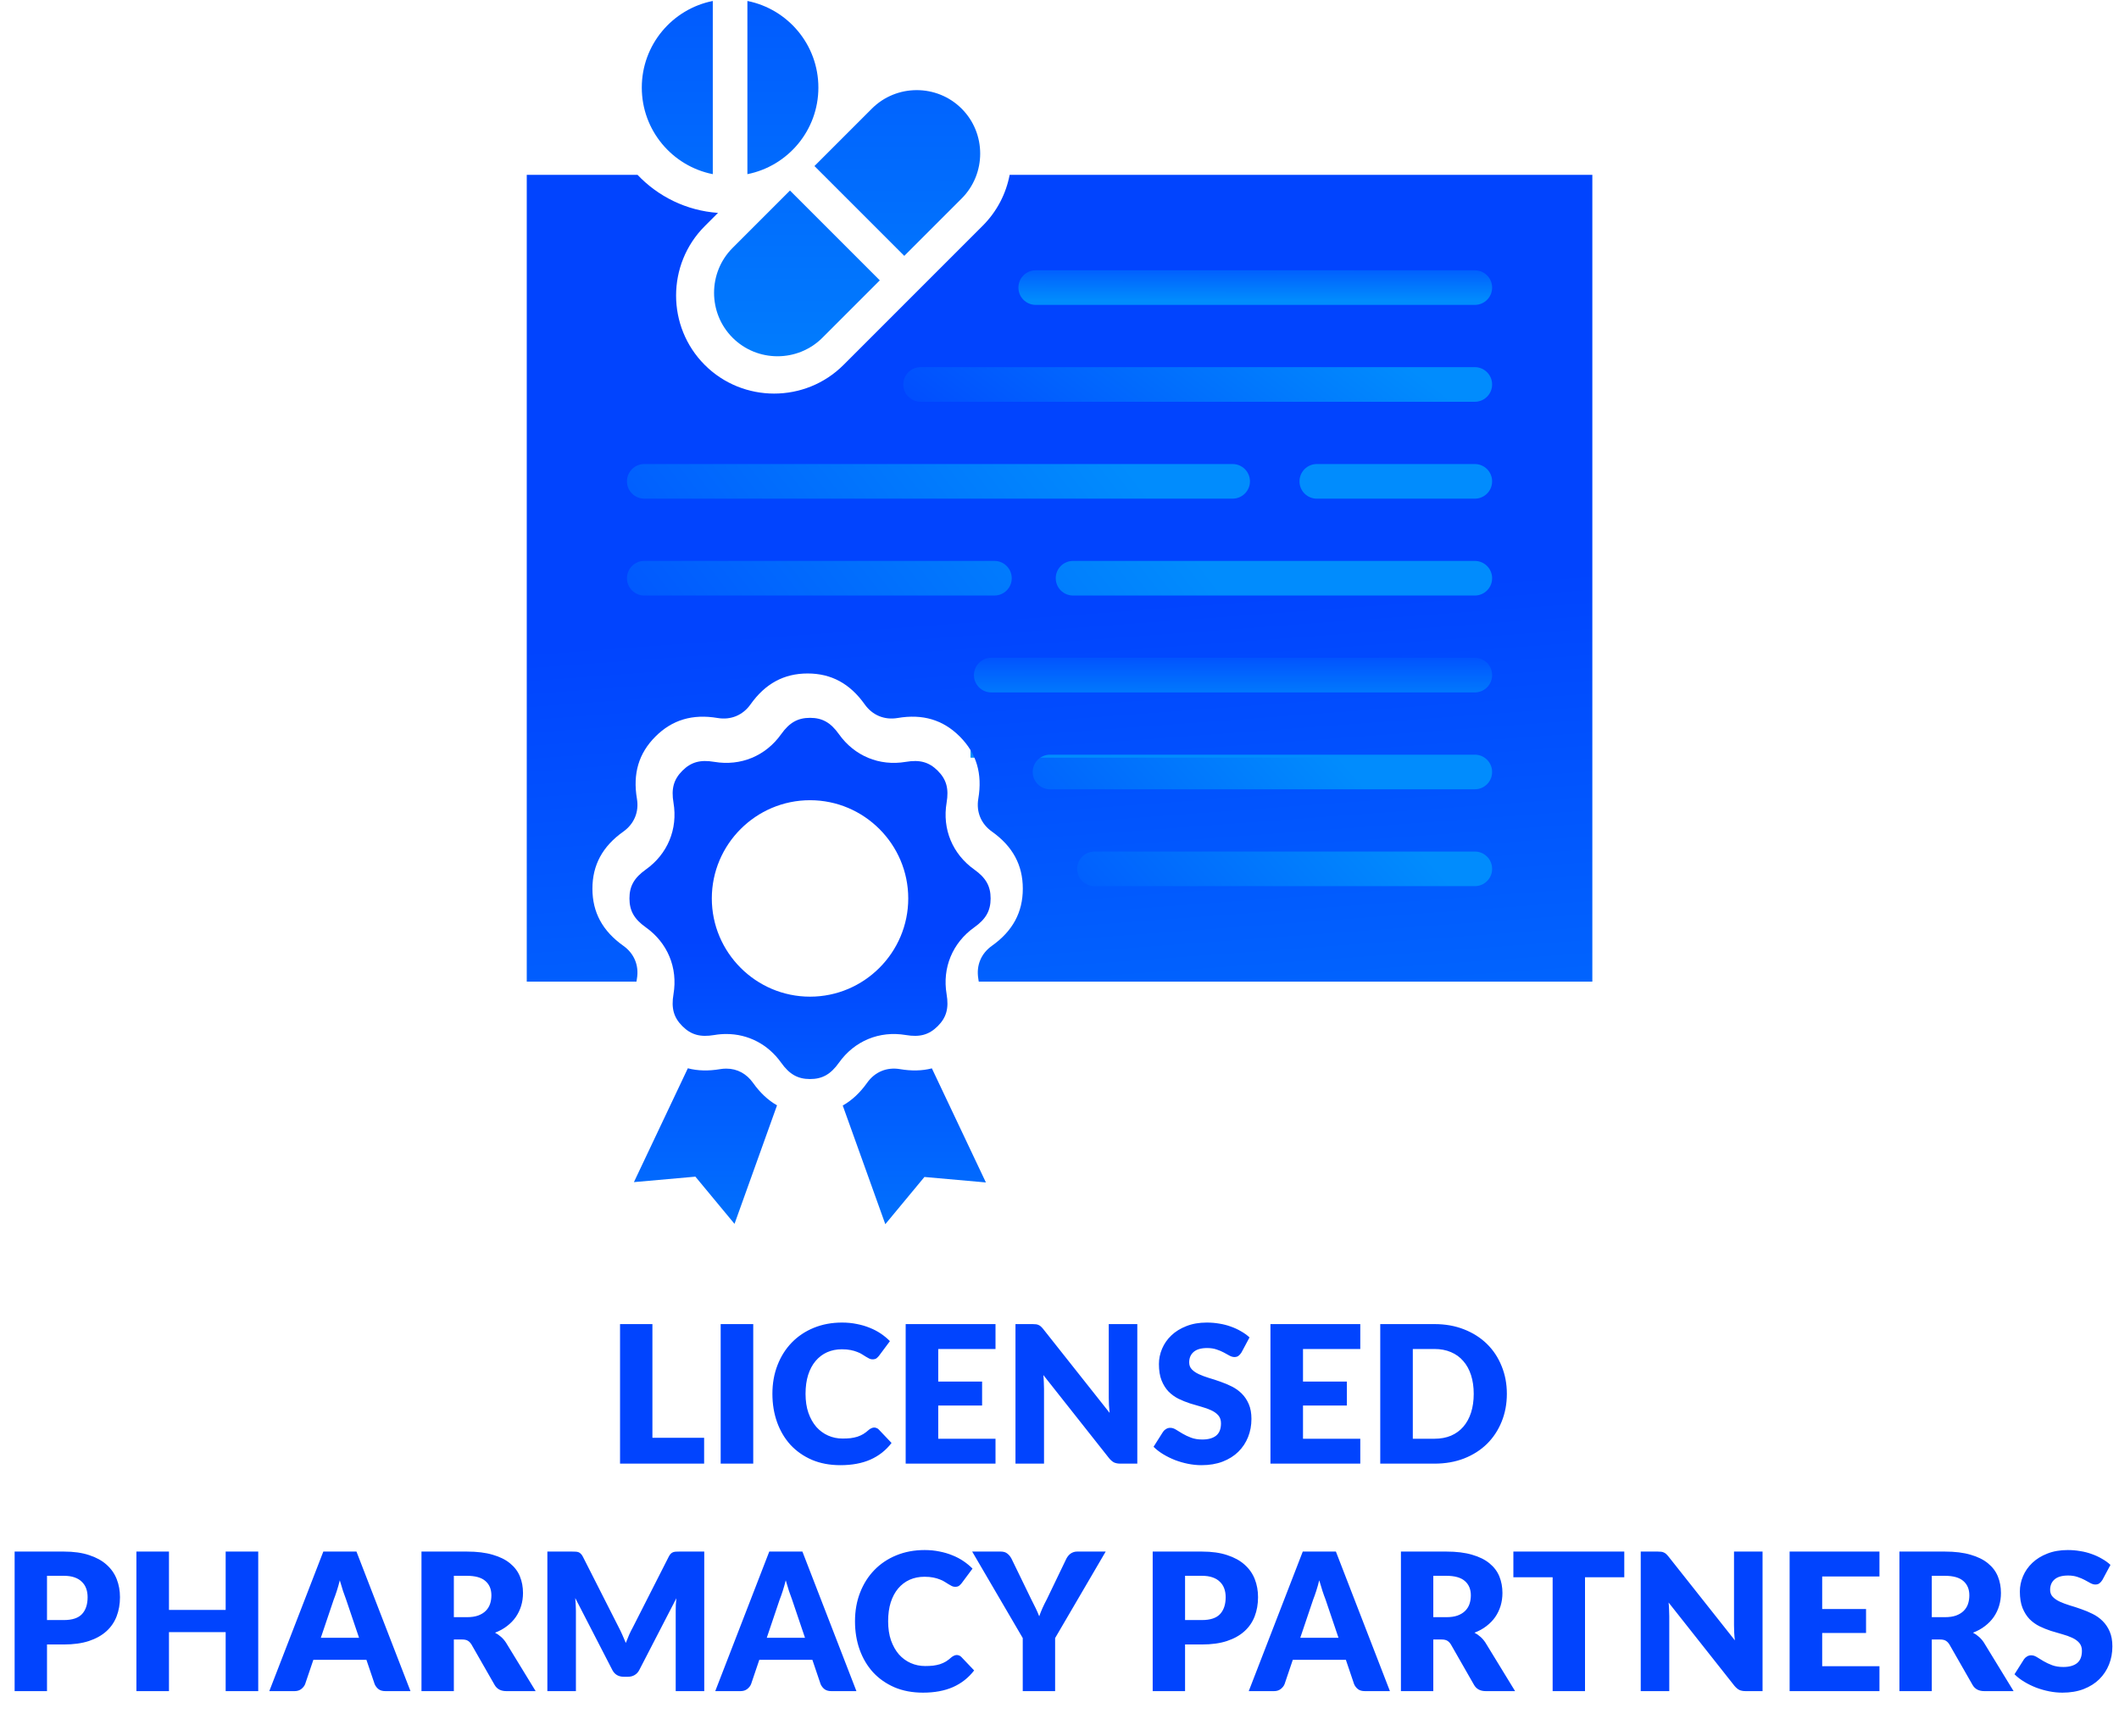
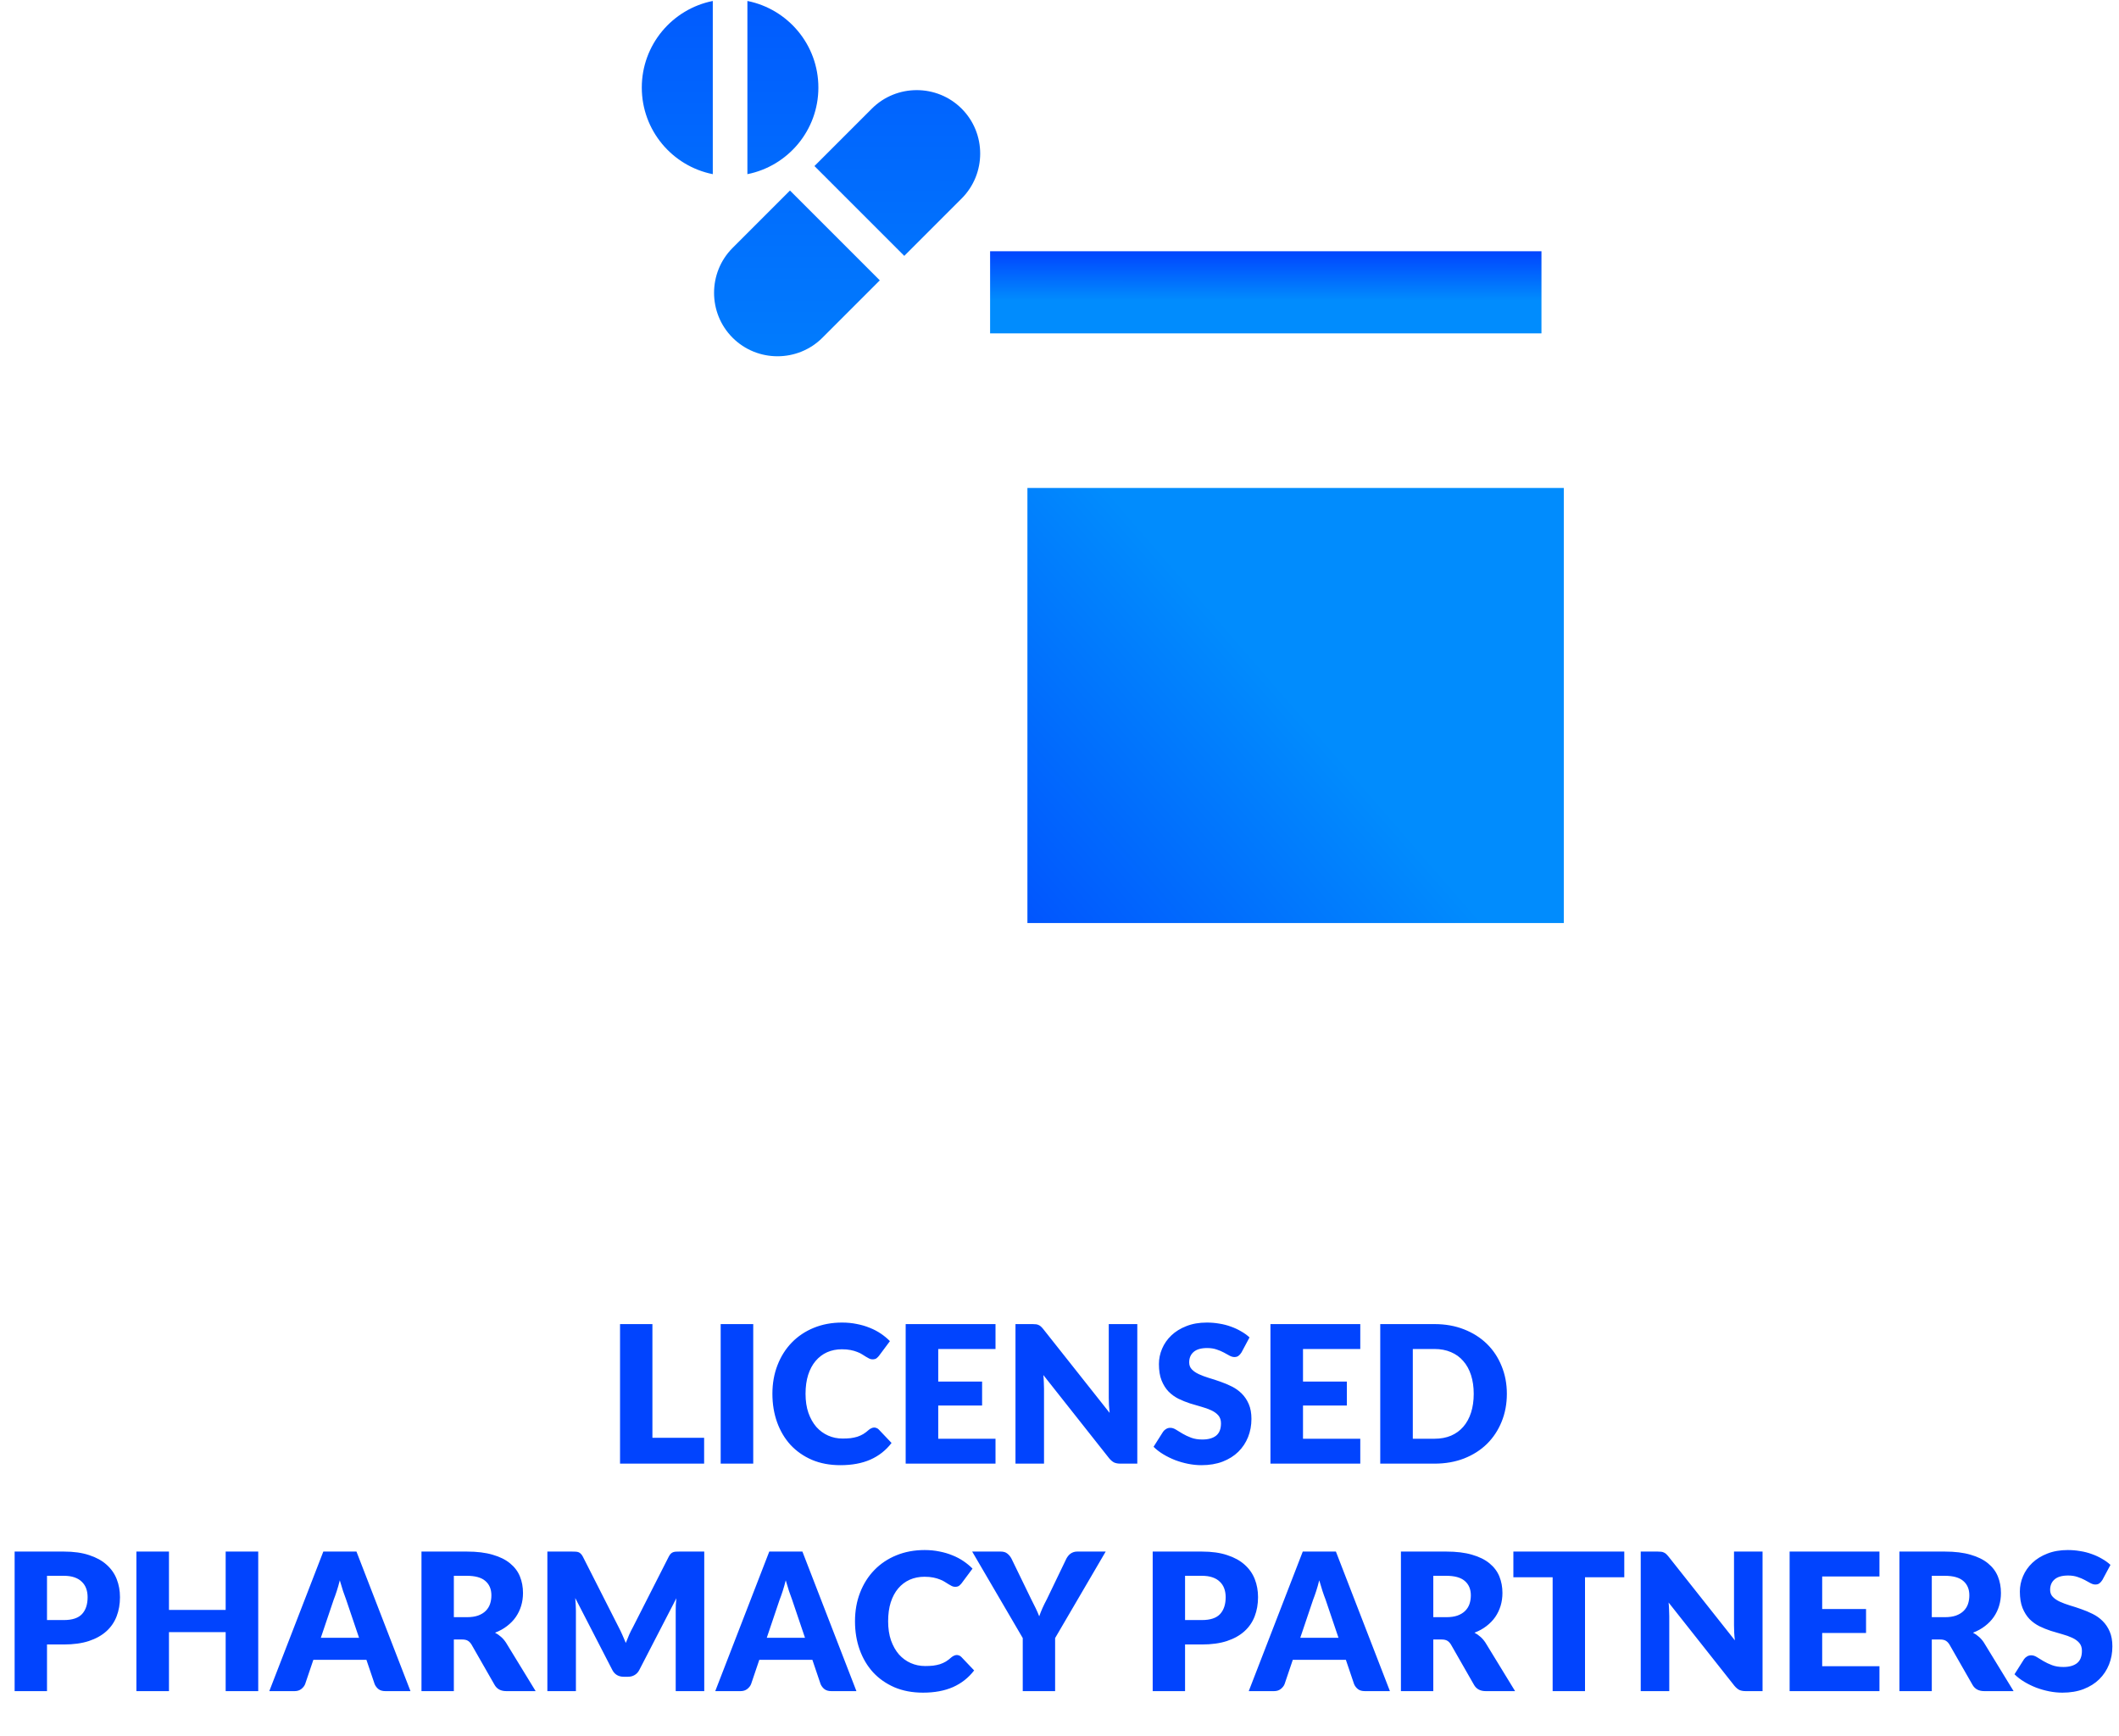
<svg xmlns="http://www.w3.org/2000/svg" width="177" height="145" viewBox="0 0 177 145" fill="none">
  <path d="M58.816 120.09V122.25H51.792V110.594H54.496V120.09H58.816ZM62.918 122.25H60.198V110.594H62.918V122.25ZM73.023 119.234C73.087 119.234 73.151 119.247 73.215 119.274C73.279 119.295 73.34 119.335 73.399 119.394L74.471 120.522C74.002 121.135 73.412 121.599 72.703 121.914C71.999 122.223 71.164 122.378 70.199 122.378C69.314 122.378 68.519 122.229 67.815 121.93C67.116 121.626 66.522 121.21 66.031 120.682C65.546 120.149 65.172 119.519 64.911 118.794C64.65 118.063 64.519 117.271 64.519 116.418C64.519 115.549 64.66 114.751 64.943 114.026C65.226 113.295 65.623 112.666 66.135 112.138C66.647 111.61 67.26 111.199 67.975 110.906C68.69 110.613 69.476 110.466 70.335 110.466C70.772 110.466 71.183 110.506 71.567 110.586C71.956 110.661 72.319 110.767 72.655 110.906C72.991 111.039 73.3 111.202 73.583 111.394C73.866 111.586 74.116 111.794 74.335 112.018L73.423 113.242C73.364 113.317 73.295 113.386 73.215 113.45C73.135 113.509 73.023 113.538 72.879 113.538C72.783 113.538 72.692 113.517 72.607 113.474C72.522 113.431 72.431 113.381 72.335 113.322C72.239 113.258 72.132 113.191 72.015 113.122C71.903 113.047 71.767 112.981 71.607 112.922C71.452 112.858 71.268 112.805 71.055 112.762C70.847 112.719 70.602 112.698 70.319 112.698C69.871 112.698 69.46 112.781 69.087 112.946C68.719 113.111 68.399 113.354 68.127 113.674C67.86 113.989 67.652 114.378 67.503 114.842C67.359 115.301 67.287 115.826 67.287 116.418C67.287 117.015 67.367 117.546 67.527 118.01C67.692 118.474 67.914 118.866 68.191 119.186C68.474 119.501 68.802 119.741 69.175 119.906C69.548 120.071 69.948 120.154 70.375 120.154C70.62 120.154 70.844 120.143 71.047 120.122C71.25 120.095 71.439 120.055 71.615 120.002C71.791 119.943 71.956 119.869 72.111 119.778C72.266 119.682 72.423 119.562 72.583 119.418C72.647 119.365 72.716 119.322 72.791 119.29C72.866 119.253 72.943 119.234 73.023 119.234ZM78.371 112.674V115.394H82.035V117.394H78.371V120.17H83.155V122.25H75.651V110.594H83.155V112.674H78.371ZM94.999 110.594V122.25H93.591C93.383 122.25 93.207 122.218 93.063 122.154C92.925 122.085 92.786 121.967 92.647 121.802L87.151 114.85C87.173 115.058 87.186 115.261 87.191 115.458C87.202 115.65 87.207 115.831 87.207 116.002V122.25H84.823V110.594H86.247C86.365 110.594 86.463 110.599 86.543 110.61C86.623 110.621 86.695 110.642 86.759 110.674C86.823 110.701 86.885 110.741 86.943 110.794C87.002 110.847 87.069 110.919 87.143 111.01L92.687 118.01C92.661 117.786 92.642 117.57 92.631 117.362C92.621 117.149 92.615 116.949 92.615 116.762V110.594H94.999ZM103.701 112.962C103.621 113.09 103.535 113.186 103.445 113.25C103.359 113.314 103.247 113.346 103.109 113.346C102.986 113.346 102.853 113.309 102.709 113.234C102.57 113.154 102.41 113.066 102.229 112.97C102.053 112.874 101.85 112.789 101.621 112.714C101.391 112.634 101.13 112.594 100.837 112.594C100.33 112.594 99.951 112.703 99.701 112.922C99.456 113.135 99.333 113.426 99.333 113.794C99.333 114.029 99.407 114.223 99.557 114.378C99.706 114.533 99.901 114.666 100.141 114.778C100.386 114.89 100.663 114.994 100.973 115.09C101.287 115.181 101.607 115.285 101.933 115.402C102.258 115.514 102.575 115.647 102.885 115.802C103.199 115.957 103.477 116.154 103.717 116.394C103.962 116.634 104.159 116.927 104.309 117.274C104.458 117.615 104.533 118.029 104.533 118.514C104.533 119.053 104.439 119.557 104.253 120.026C104.066 120.495 103.794 120.906 103.437 121.258C103.085 121.605 102.647 121.879 102.125 122.082C101.607 122.279 101.018 122.378 100.357 122.378C99.994 122.378 99.624 122.341 99.245 122.266C98.871 122.191 98.509 122.087 98.157 121.954C97.805 121.815 97.474 121.653 97.165 121.466C96.856 121.279 96.586 121.071 96.357 120.842L97.157 119.578C97.221 119.487 97.303 119.413 97.405 119.354C97.511 119.29 97.626 119.258 97.749 119.258C97.909 119.258 98.069 119.309 98.229 119.41C98.394 119.511 98.578 119.623 98.781 119.746C98.989 119.869 99.226 119.981 99.493 120.082C99.76 120.183 100.074 120.234 100.437 120.234C100.927 120.234 101.309 120.127 101.581 119.914C101.853 119.695 101.989 119.351 101.989 118.882C101.989 118.61 101.914 118.389 101.765 118.218C101.615 118.047 101.418 117.906 101.173 117.794C100.933 117.682 100.658 117.583 100.349 117.498C100.039 117.413 99.722 117.319 99.397 117.218C99.072 117.111 98.754 116.983 98.445 116.834C98.135 116.679 97.858 116.479 97.613 116.234C97.373 115.983 97.178 115.674 97.029 115.306C96.879 114.933 96.805 114.474 96.805 113.93C96.805 113.493 96.893 113.066 97.069 112.65C97.245 112.234 97.504 111.863 97.845 111.538C98.186 111.213 98.605 110.954 99.101 110.762C99.597 110.565 100.165 110.466 100.805 110.466C101.162 110.466 101.509 110.495 101.845 110.554C102.186 110.607 102.509 110.69 102.813 110.802C103.117 110.909 103.399 111.039 103.661 111.194C103.927 111.343 104.165 111.514 104.373 111.706L103.701 112.962ZM108.84 112.674V115.394H112.504V117.394H108.84V120.17H113.624V122.25H106.12V110.594H113.624V112.674H108.84ZM125.868 116.418C125.868 117.261 125.721 118.039 125.428 118.754C125.14 119.463 124.732 120.079 124.204 120.602C123.676 121.119 123.039 121.525 122.292 121.818C121.551 122.106 120.727 122.25 119.82 122.25H115.292V110.594H119.82C120.727 110.594 121.551 110.741 122.292 111.034C123.039 111.327 123.676 111.733 124.204 112.25C124.732 112.767 125.14 113.383 125.428 114.098C125.721 114.807 125.868 115.581 125.868 116.418ZM123.1 116.418C123.1 115.842 123.025 115.322 122.876 114.858C122.727 114.394 122.511 114.002 122.228 113.682C121.951 113.357 121.609 113.109 121.204 112.938C120.799 112.762 120.337 112.674 119.82 112.674H118.012V120.17H119.82C120.337 120.17 120.799 120.085 121.204 119.914C121.609 119.738 121.951 119.49 122.228 119.17C122.511 118.845 122.727 118.45 122.876 117.986C123.025 117.522 123.1 116.999 123.1 116.418ZM5.334 135.314C6.038 135.314 6.544 135.146 6.854 134.81C7.163 134.474 7.318 134.005 7.318 133.402C7.318 133.135 7.278 132.893 7.198 132.674C7.118 132.455 6.995 132.269 6.83 132.114C6.67 131.954 6.464 131.831 6.214 131.746C5.968 131.661 5.675 131.618 5.334 131.618H3.926V135.314H5.334ZM5.334 129.594C6.155 129.594 6.859 129.693 7.446 129.89C8.038 130.082 8.523 130.349 8.902 130.69C9.286 131.031 9.568 131.434 9.75 131.898C9.931 132.362 10.022 132.863 10.022 133.402C10.022 133.983 9.928 134.517 9.742 135.002C9.555 135.487 9.27 135.903 8.886 136.25C8.502 136.597 8.014 136.869 7.422 137.066C6.835 137.258 6.139 137.354 5.334 137.354H3.926V141.25H1.222V129.594H5.334ZM21.57 129.594V141.25H18.85V136.322H14.114V141.25H11.394V129.594H14.114V134.466H18.85V129.594H21.57ZM29.991 136.794L28.911 133.602C28.831 133.399 28.746 133.162 28.655 132.89C28.564 132.613 28.474 132.314 28.383 131.994C28.303 132.319 28.218 132.621 28.127 132.898C28.037 133.175 27.951 133.415 27.871 133.618L26.799 136.794H29.991ZM34.287 141.25H32.191C31.956 141.25 31.767 141.197 31.623 141.09C31.479 140.978 31.37 140.837 31.295 140.666L30.607 138.634H26.175L25.487 140.666C25.428 140.815 25.322 140.951 25.167 141.074C25.018 141.191 24.831 141.25 24.607 141.25H22.495L27.007 129.594H29.775L34.287 141.25ZM38.998 135.074C39.366 135.074 39.678 135.029 39.934 134.938C40.196 134.842 40.409 134.711 40.574 134.546C40.739 134.381 40.859 134.189 40.934 133.97C41.009 133.746 41.046 133.506 41.046 133.25C41.046 132.738 40.878 132.338 40.542 132.05C40.212 131.762 39.697 131.618 38.998 131.618H37.91V135.074H38.998ZM44.742 141.25H42.294C41.841 141.25 41.516 141.079 41.318 140.738L39.382 137.354C39.291 137.21 39.19 137.106 39.078 137.042C38.966 136.973 38.806 136.938 38.598 136.938H37.91V141.25H35.206V129.594H38.998C39.841 129.594 40.558 129.682 41.15 129.858C41.748 130.029 42.233 130.269 42.606 130.578C42.985 130.887 43.26 131.253 43.43 131.674C43.601 132.095 43.686 132.554 43.686 133.05C43.686 133.429 43.636 133.786 43.534 134.122C43.433 134.458 43.283 134.77 43.086 135.058C42.889 135.341 42.644 135.594 42.35 135.818C42.062 136.042 41.729 136.226 41.35 136.37C41.526 136.461 41.691 136.575 41.846 136.714C42.001 136.847 42.139 137.007 42.262 137.194L44.742 141.25ZM58.826 129.594V141.25H56.442V134.546C56.442 134.391 56.444 134.223 56.45 134.042C56.46 133.861 56.476 133.677 56.498 133.49L53.402 139.482C53.306 139.669 53.175 139.81 53.01 139.906C52.85 140.002 52.666 140.05 52.458 140.05H52.09C51.882 140.05 51.695 140.002 51.53 139.906C51.37 139.81 51.242 139.669 51.146 139.482L48.05 133.474C48.066 133.666 48.079 133.855 48.09 134.042C48.1 134.223 48.106 134.391 48.106 134.546V141.25H45.722V129.594H47.786C47.903 129.594 48.004 129.597 48.09 129.602C48.18 129.607 48.26 129.623 48.33 129.65C48.399 129.677 48.46 129.719 48.514 129.778C48.572 129.831 48.628 129.909 48.682 130.01L51.682 135.922C51.788 136.125 51.89 136.335 51.986 136.554C52.087 136.773 52.183 136.997 52.274 137.226C52.364 136.991 52.458 136.762 52.554 136.538C52.655 136.314 52.762 136.101 52.874 135.898L55.866 130.01C55.919 129.909 55.972 129.831 56.026 129.778C56.084 129.719 56.148 129.677 56.218 129.65C56.287 129.623 56.364 129.607 56.45 129.602C56.54 129.597 56.644 129.594 56.762 129.594H58.826ZM67.241 136.794L66.161 133.602C66.081 133.399 65.996 133.162 65.905 132.89C65.814 132.613 65.724 132.314 65.633 131.994C65.553 132.319 65.468 132.621 65.377 132.898C65.287 133.175 65.201 133.415 65.121 133.618L64.049 136.794H67.241ZM71.537 141.25H69.441C69.207 141.25 69.017 141.197 68.873 141.09C68.729 140.978 68.62 140.837 68.545 140.666L67.857 138.634H63.425L62.737 140.666C62.678 140.815 62.572 140.951 62.417 141.074C62.268 141.191 62.081 141.25 61.857 141.25H59.745L64.257 129.594H67.025L71.537 141.25ZM79.921 138.234C79.986 138.234 80.049 138.247 80.114 138.274C80.177 138.295 80.239 138.335 80.297 138.394L81.37 139.522C80.9 140.135 80.311 140.599 79.602 140.914C78.897 141.223 78.063 141.378 77.097 141.378C76.212 141.378 75.418 141.229 74.713 140.93C74.015 140.626 73.42 140.21 72.93 139.682C72.444 139.149 72.071 138.519 71.809 137.794C71.548 137.063 71.418 136.271 71.418 135.418C71.418 134.549 71.559 133.751 71.841 133.026C72.124 132.295 72.522 131.666 73.034 131.138C73.546 130.61 74.159 130.199 74.874 129.906C75.588 129.613 76.375 129.466 77.234 129.466C77.671 129.466 78.082 129.506 78.466 129.586C78.855 129.661 79.218 129.767 79.553 129.906C79.889 130.039 80.199 130.202 80.481 130.394C80.764 130.586 81.015 130.794 81.234 131.018L80.322 132.242C80.263 132.317 80.194 132.386 80.114 132.45C80.034 132.509 79.921 132.538 79.778 132.538C79.681 132.538 79.591 132.517 79.505 132.474C79.42 132.431 79.329 132.381 79.234 132.322C79.138 132.258 79.031 132.191 78.913 132.122C78.802 132.047 78.665 131.981 78.505 131.922C78.351 131.858 78.167 131.805 77.954 131.762C77.746 131.719 77.5 131.698 77.218 131.698C76.769 131.698 76.359 131.781 75.986 131.946C75.618 132.111 75.297 132.354 75.025 132.674C74.759 132.989 74.551 133.378 74.401 133.842C74.257 134.301 74.186 134.826 74.186 135.418C74.186 136.015 74.266 136.546 74.425 137.01C74.591 137.474 74.812 137.866 75.09 138.186C75.372 138.501 75.7 138.741 76.073 138.906C76.447 139.071 76.847 139.154 77.273 139.154C77.519 139.154 77.743 139.143 77.945 139.122C78.148 139.095 78.338 139.055 78.513 139.002C78.689 138.943 78.855 138.869 79.01 138.778C79.164 138.682 79.322 138.562 79.481 138.418C79.546 138.365 79.615 138.322 79.689 138.29C79.764 138.253 79.841 138.234 79.921 138.234ZM88.134 136.818V141.25H85.43V136.818L81.206 129.594H83.59C83.825 129.594 84.008 129.65 84.142 129.762C84.281 129.869 84.395 130.007 84.486 130.178L86.134 133.57C86.272 133.837 86.398 134.087 86.51 134.322C86.622 134.551 86.721 134.778 86.806 135.002C86.886 134.773 86.977 134.543 87.078 134.314C87.184 134.079 87.307 133.831 87.446 133.57L89.078 130.178C89.115 130.109 89.16 130.039 89.214 129.97C89.267 129.901 89.329 129.839 89.398 129.786C89.472 129.727 89.555 129.682 89.646 129.65C89.742 129.613 89.846 129.594 89.958 129.594H92.358L88.134 136.818ZM100.396 135.314C101.1 135.314 101.607 135.146 101.916 134.81C102.226 134.474 102.38 134.005 102.38 133.402C102.38 133.135 102.34 132.893 102.26 132.674C102.18 132.455 102.058 132.269 101.892 132.114C101.732 131.954 101.527 131.831 101.276 131.746C101.031 131.661 100.738 131.618 100.396 131.618H98.988V135.314H100.396ZM100.396 129.594C101.218 129.594 101.922 129.693 102.508 129.89C103.1 130.082 103.586 130.349 103.964 130.69C104.348 131.031 104.631 131.434 104.812 131.898C104.994 132.362 105.084 132.863 105.084 133.402C105.084 133.983 104.991 134.517 104.804 135.002C104.618 135.487 104.332 135.903 103.948 136.25C103.564 136.597 103.076 136.869 102.484 137.066C101.898 137.258 101.202 137.354 100.396 137.354H98.988V141.25H96.284V129.594H100.396ZM111.804 136.794L110.724 133.602C110.644 133.399 110.558 133.162 110.468 132.89C110.377 132.613 110.286 132.314 110.196 131.994C110.116 132.319 110.03 132.621 109.94 132.898C109.849 133.175 109.764 133.415 109.684 133.618L108.612 136.794H111.804ZM116.1 141.25H114.004C113.769 141.25 113.58 141.197 113.436 141.09C113.292 140.978 113.182 140.837 113.108 140.666L112.42 138.634H107.988L107.3 140.666C107.241 140.815 107.134 140.951 106.98 141.074C106.83 141.191 106.644 141.25 106.42 141.25H104.308L108.82 129.594H111.588L116.1 141.25ZM120.811 135.074C121.179 135.074 121.491 135.029 121.747 134.938C122.008 134.842 122.221 134.711 122.387 134.546C122.552 134.381 122.672 134.189 122.747 133.97C122.821 133.746 122.859 133.506 122.859 133.25C122.859 132.738 122.691 132.338 122.355 132.05C122.024 131.762 121.509 131.618 120.811 131.618H119.723V135.074H120.811ZM126.555 141.25H124.107C123.653 141.25 123.328 141.079 123.131 140.738L121.195 137.354C121.104 137.21 121.003 137.106 120.891 137.042C120.779 136.973 120.619 136.938 120.411 136.938H119.723V141.25H117.019V129.594H120.811C121.653 129.594 122.371 129.682 122.963 129.858C123.56 130.029 124.045 130.269 124.419 130.578C124.797 130.887 125.072 131.253 125.243 131.674C125.413 132.095 125.499 132.554 125.499 133.05C125.499 133.429 125.448 133.786 125.347 134.122C125.245 134.458 125.096 134.77 124.899 135.058C124.701 135.341 124.456 135.594 124.163 135.818C123.875 136.042 123.541 136.226 123.163 136.37C123.339 136.461 123.504 136.575 123.659 136.714C123.813 136.847 123.952 137.007 124.075 137.194L126.555 141.25ZM135.676 131.738H132.396V141.25H129.692V131.738H126.412V129.594H135.676V131.738ZM147.226 129.594V141.25H145.818C145.61 141.25 145.434 141.218 145.29 141.154C145.151 141.085 145.013 140.967 144.874 140.802L139.378 133.85C139.399 134.058 139.413 134.261 139.418 134.458C139.429 134.65 139.434 134.831 139.434 135.002V141.25H137.05V129.594H138.474C138.591 129.594 138.69 129.599 138.77 129.61C138.85 129.621 138.922 129.642 138.986 129.674C139.05 129.701 139.111 129.741 139.17 129.794C139.229 129.847 139.295 129.919 139.37 130.01L144.914 137.01C144.887 136.786 144.869 136.57 144.858 136.362C144.847 136.149 144.842 135.949 144.842 135.762V129.594H147.226ZM152.207 131.674V134.394H155.871V136.394H152.207V139.17H156.991V141.25H149.487V129.594H156.991V131.674H152.207ZM162.451 135.074C162.819 135.074 163.131 135.029 163.387 134.938C163.649 134.842 163.862 134.711 164.027 134.546C164.193 134.381 164.313 134.189 164.387 133.97C164.462 133.746 164.499 133.506 164.499 133.25C164.499 132.738 164.331 132.338 163.995 132.05C163.665 131.762 163.15 131.618 162.451 131.618H161.363V135.074H162.451ZM168.195 141.25H165.747C165.294 141.25 164.969 141.079 164.771 140.738L162.835 137.354C162.745 137.21 162.643 137.106 162.531 137.042C162.419 136.973 162.259 136.938 162.051 136.938H161.363V141.25H158.659V129.594H162.451C163.294 129.594 164.011 129.682 164.603 129.858C165.201 130.029 165.686 130.269 166.059 130.578C166.438 130.887 166.713 131.253 166.883 131.674C167.054 132.095 167.139 132.554 167.139 133.05C167.139 133.429 167.089 133.786 166.987 134.122C166.886 134.458 166.737 134.77 166.539 135.058C166.342 135.341 166.097 135.594 165.803 135.818C165.515 136.042 165.182 136.226 164.803 136.37C164.979 136.461 165.145 136.575 165.299 136.714C165.454 136.847 165.593 137.007 165.715 137.194L168.195 141.25ZM175.615 131.962C175.535 132.09 175.45 132.186 175.359 132.25C175.274 132.314 175.162 132.346 175.023 132.346C174.9 132.346 174.767 132.309 174.623 132.234C174.484 132.154 174.324 132.066 174.143 131.97C173.967 131.874 173.764 131.789 173.535 131.714C173.306 131.634 173.044 131.594 172.751 131.594C172.244 131.594 171.866 131.703 171.615 131.922C171.37 132.135 171.247 132.426 171.247 132.794C171.247 133.029 171.322 133.223 171.471 133.378C171.62 133.533 171.815 133.666 172.055 133.778C172.3 133.89 172.578 133.994 172.887 134.09C173.202 134.181 173.522 134.285 173.847 134.402C174.172 134.514 174.49 134.647 174.799 134.802C175.114 134.957 175.391 135.154 175.631 135.394C175.876 135.634 176.074 135.927 176.223 136.274C176.372 136.615 176.447 137.029 176.447 137.514C176.447 138.053 176.354 138.557 176.167 139.026C175.98 139.495 175.708 139.906 175.351 140.258C174.999 140.605 174.562 140.879 174.039 141.082C173.522 141.279 172.932 141.378 172.271 141.378C171.908 141.378 171.538 141.341 171.159 141.266C170.786 141.191 170.423 141.087 170.071 140.954C169.719 140.815 169.388 140.653 169.079 140.466C168.77 140.279 168.5 140.071 168.271 139.842L169.071 138.578C169.135 138.487 169.218 138.413 169.319 138.354C169.426 138.29 169.54 138.258 169.663 138.258C169.823 138.258 169.983 138.309 170.143 138.41C170.308 138.511 170.492 138.623 170.695 138.746C170.903 138.869 171.14 138.981 171.407 139.082C171.674 139.183 171.988 139.234 172.351 139.234C172.842 139.234 173.223 139.127 173.495 138.914C173.767 138.695 173.903 138.351 173.903 137.882C173.903 137.61 173.828 137.389 173.679 137.218C173.53 137.047 173.332 136.906 173.087 136.794C172.847 136.682 172.572 136.583 172.263 136.498C171.954 136.413 171.636 136.319 171.311 136.218C170.986 136.111 170.668 135.983 170.359 135.834C170.05 135.679 169.772 135.479 169.527 135.234C169.287 134.983 169.092 134.674 168.943 134.306C168.794 133.933 168.719 133.474 168.719 132.93C168.719 132.493 168.807 132.066 168.983 131.65C169.159 131.234 169.418 130.863 169.759 130.538C170.1 130.213 170.519 129.954 171.015 129.762C171.511 129.565 172.079 129.466 172.719 129.466C173.076 129.466 173.423 129.495 173.759 129.554C174.1 129.607 174.423 129.69 174.727 129.802C175.031 129.909 175.314 130.039 175.575 130.194C175.842 130.343 176.079 130.514 176.287 130.706L175.615 131.962Z" fill="#0144FE" />
-   <path d="M130.561 29.805H73.891V58.548H130.561V29.805Z" fill="url(#paint0_linear_1352_196)" />
  <path d="M128.758 20.985H82.703V27.845H128.758V20.985Z" fill="url(#paint1_linear_1352_196)" />
  <path d="M130.624 40.757H85.82V77.096H130.624V40.757Z" fill="url(#paint2_linear_1352_196)" />
-   <path d="M128.762 33.888H51.023V52.179H128.762V33.888Z" fill="url(#paint3_linear_1352_196)" />
-   <path d="M127.126 53.649H81.07V63.285H127.126V53.649Z" fill="url(#paint4_linear_1352_196)" />
-   <path d="M84.336 14.602C84.04 16.161 83.291 17.648 82.089 18.85L70.459 30.48C67.267 33.672 62.059 33.672 58.867 30.48C55.676 27.289 55.676 22.081 58.867 18.889L59.975 17.781C57.334 17.596 54.968 16.411 53.252 14.602H44V81.989H53.164C53.176 81.908 53.188 81.826 53.202 81.743C53.39 80.642 52.975 79.641 52.065 78.995C50.33 77.762 49.485 76.204 49.485 74.227C49.485 72.251 50.33 70.692 52.065 69.46C52.975 68.814 53.39 67.812 53.202 66.712C52.847 64.615 53.352 62.915 54.751 61.518C56.149 60.121 57.846 59.616 59.946 59.971C61.046 60.156 62.048 59.742 62.693 58.831C63.926 57.097 65.485 56.252 67.461 56.252C69.438 56.252 70.996 57.097 72.228 58.831C72.874 59.742 73.876 60.156 74.977 59.971C77.074 59.614 78.774 60.119 80.17 61.518C81.567 62.915 82.073 64.615 81.718 66.712C81.532 67.812 81.947 68.814 82.858 69.46C84.592 70.692 85.435 72.252 85.435 74.227C85.435 76.203 84.592 77.762 82.858 78.995C81.947 79.641 81.533 80.642 81.718 81.743C81.732 81.826 81.744 81.908 81.755 81.989H133.008V14.602H84.336ZM53.816 38.759H102.962C103.76 38.759 104.408 39.406 104.408 40.204C104.408 41.002 103.76 41.649 102.962 41.649H53.816C53.017 41.649 52.37 41.002 52.37 40.204C52.37 39.406 53.017 38.759 53.816 38.759ZM53.816 49.741C53.017 49.741 52.37 49.094 52.37 48.296C52.37 47.498 53.017 46.85 53.816 46.85H83.065C83.863 46.85 84.51 47.498 84.51 48.296C84.51 49.094 83.863 49.741 83.065 49.741H53.816ZM123.192 74.016H91.422C90.623 74.016 89.976 73.369 89.976 72.571C89.976 71.772 90.623 71.125 91.422 71.125H123.192C123.99 71.125 124.637 71.772 124.637 72.571C124.637 73.369 123.99 74.016 123.192 74.016ZM123.192 65.924H87.708C86.909 65.924 86.262 65.277 86.262 64.479C86.262 63.681 86.909 63.034 87.708 63.034H123.192C123.99 63.034 124.637 63.681 124.637 64.479C124.637 65.277 123.99 65.924 123.192 65.924H123.192ZM123.192 57.833H82.8C82.001 57.833 81.354 57.186 81.354 56.388C81.354 55.589 82.001 54.942 82.8 54.942H123.192C123.99 54.942 124.637 55.589 124.637 56.388C124.637 57.186 123.99 57.833 123.192 57.833H123.192ZM123.192 49.741H89.631C88.832 49.741 88.186 49.094 88.186 48.296C88.186 47.498 88.832 46.851 89.631 46.851H123.192C123.99 46.851 124.637 47.498 124.637 48.296C124.637 49.094 123.99 49.741 123.192 49.741ZM123.192 41.65H109.993C109.194 41.65 108.547 41.003 108.547 40.204C108.547 39.406 109.194 38.759 109.993 38.759H123.192C123.99 38.759 124.637 39.406 124.637 40.204C124.637 41.003 123.99 41.65 123.192 41.65ZM123.192 33.558H76.897C76.099 33.558 75.452 32.911 75.452 32.113C75.452 31.314 76.099 30.667 76.897 30.667H123.192C123.99 30.667 124.637 31.314 124.637 32.113C124.637 32.911 123.99 33.558 123.192 33.558ZM123.192 25.466H86.514C85.716 25.466 85.069 24.819 85.069 24.021C85.069 23.223 85.716 22.576 86.514 22.576H123.192C123.99 22.576 124.637 23.223 124.637 24.021C124.637 24.819 123.99 25.466 123.192 25.466Z" fill="url(#paint5_linear_1352_196)" />
  <path d="M62.43 14.547V0.081C65.811 0.753 68.359 3.736 68.359 7.314C68.359 10.892 65.811 13.875 62.43 14.547ZM68.031 13.869L72.824 9.076C74.887 7.012 78.264 7.012 80.327 9.076C82.391 11.139 82.391 14.515 80.327 16.579L75.534 21.372L68.031 13.869ZM61.194 20.706L65.987 15.913L73.49 23.416L68.697 28.209C66.633 30.273 63.257 30.273 61.194 28.209C59.13 26.146 59.13 22.769 61.194 20.706ZM53.609 7.314C53.609 3.736 56.158 0.753 59.539 0.081V14.547C56.158 13.875 53.609 10.892 53.609 7.314Z" fill="url(#paint6_linear_1352_196)" />
-   <path d="M77.84 89.235L82.352 98.763L77.217 98.306L73.95 102.249L70.394 92.338C71.175 91.9 71.848 91.259 72.431 90.439C73.08 89.525 74.074 89.112 75.18 89.299C76.124 89.459 77.012 89.447 77.84 89.235L77.84 89.235ZM64.905 92.322L61.354 102.222L58.086 98.279L52.951 98.736L57.455 89.228C58.291 89.447 59.191 89.462 60.147 89.3C60.32 89.27 60.493 89.256 60.668 89.256C61.591 89.256 62.364 89.691 62.897 90.44C63.473 91.25 64.136 91.885 64.905 92.323V92.322ZM75.662 86.45C76.83 86.647 77.604 86.433 78.33 85.708C79.055 84.984 79.269 84.209 79.07 83.04C78.697 80.836 79.562 78.748 81.385 77.453C82.352 76.766 82.746 76.067 82.746 75.041C82.746 74.015 82.352 73.318 81.385 72.63C79.562 71.335 78.697 69.248 79.07 67.043C79.269 65.874 79.055 65.1 78.33 64.375C77.603 63.65 76.83 63.436 75.662 63.634C73.457 64.008 71.37 63.143 70.075 61.32C69.387 60.353 68.689 59.957 67.663 59.957C66.638 59.957 65.94 60.353 65.252 61.32C63.957 63.143 61.87 64.006 59.664 63.634C58.496 63.436 57.722 63.65 56.997 64.375C56.273 65.102 56.058 65.874 56.256 67.043C56.63 69.248 55.764 71.335 53.941 72.63C52.973 73.318 52.578 74.015 52.578 75.041C52.578 76.067 52.973 76.766 53.941 77.453C55.764 78.748 56.63 80.835 56.256 83.04C56.058 84.209 56.273 84.984 56.997 85.708C57.722 86.433 58.496 86.647 59.664 86.45C60.004 86.392 60.338 86.365 60.668 86.365C62.491 86.365 64.156 87.222 65.252 88.764C65.94 89.73 66.638 90.127 67.663 90.127C68.689 90.127 69.387 89.73 70.075 88.764C71.37 86.941 73.457 86.077 75.662 86.45ZM67.662 83.246C63.144 83.246 59.458 79.56 59.458 75.041C59.458 70.523 63.143 66.837 67.662 66.837C72.181 66.837 75.866 70.523 75.866 75.041C75.866 79.56 72.181 83.246 67.662 83.246Z" fill="url(#paint7_linear_1352_196)" />
  <defs>
    <linearGradient id="paint0_linear_1352_196" x1="109.004" y1="8.982" x2="82.207" y2="44.229" gradientUnits="userSpaceOnUse">
      <stop offset="0.27" stop-color="#018CFD" />
      <stop offset="0.99" stop-color="#0144FE" />
    </linearGradient>
    <linearGradient id="paint1_linear_1352_196" x1="105.731" y1="20.985" x2="105.729" y2="25.108" gradientUnits="userSpaceOnUse">
      <stop stop-color="#0144FE" />
      <stop offset="1" stop-color="#018CFD" />
    </linearGradient>
    <linearGradient id="paint2_linear_1352_196" x1="108.186" y1="58.875" x2="79.606" y2="83.699" gradientUnits="userSpaceOnUse">
      <stop stop-color="#018CFD" />
      <stop offset="1" stop-color="#0144FE" />
    </linearGradient>
    <linearGradient id="paint3_linear_1352_196" x1="90.365" y1="33.888" x2="46.042" y2="67.694" gradientUnits="userSpaceOnUse">
      <stop stop-color="#018CFD" />
      <stop offset="1" stop-color="#0144FE" />
    </linearGradient>
    <linearGradient id="paint4_linear_1352_196" x1="104.098" y1="53.649" x2="104.094" y2="59.441" gradientUnits="userSpaceOnUse">
      <stop stop-color="#0144FE" />
      <stop offset="1" stop-color="#018CFD" />
    </linearGradient>
    <linearGradient id="paint5_linear_1352_196" x1="133.008" y1="125.59" x2="116.997" y2="-91.593" gradientUnits="userSpaceOnUse">
      <stop stop-color="#018CFD" />
      <stop offset="0.357" stop-color="#0144FE" />
    </linearGradient>
    <linearGradient id="paint6_linear_1352_196" x1="67.678" y1="-21.232" x2="67.649" y2="44.885" gradientUnits="userSpaceOnUse">
      <stop stop-color="#0144FE" />
      <stop offset="1" stop-color="#018CFD" />
    </linearGradient>
    <linearGradient id="paint7_linear_1352_196" x1="67.681" y1="40.583" x2="67.681" y2="136.287" gradientUnits="userSpaceOnUse">
      <stop offset="0.397" stop-color="#0144FE" />
      <stop offset="0.805" stop-color="#018CFD" />
    </linearGradient>
  </defs>
</svg>